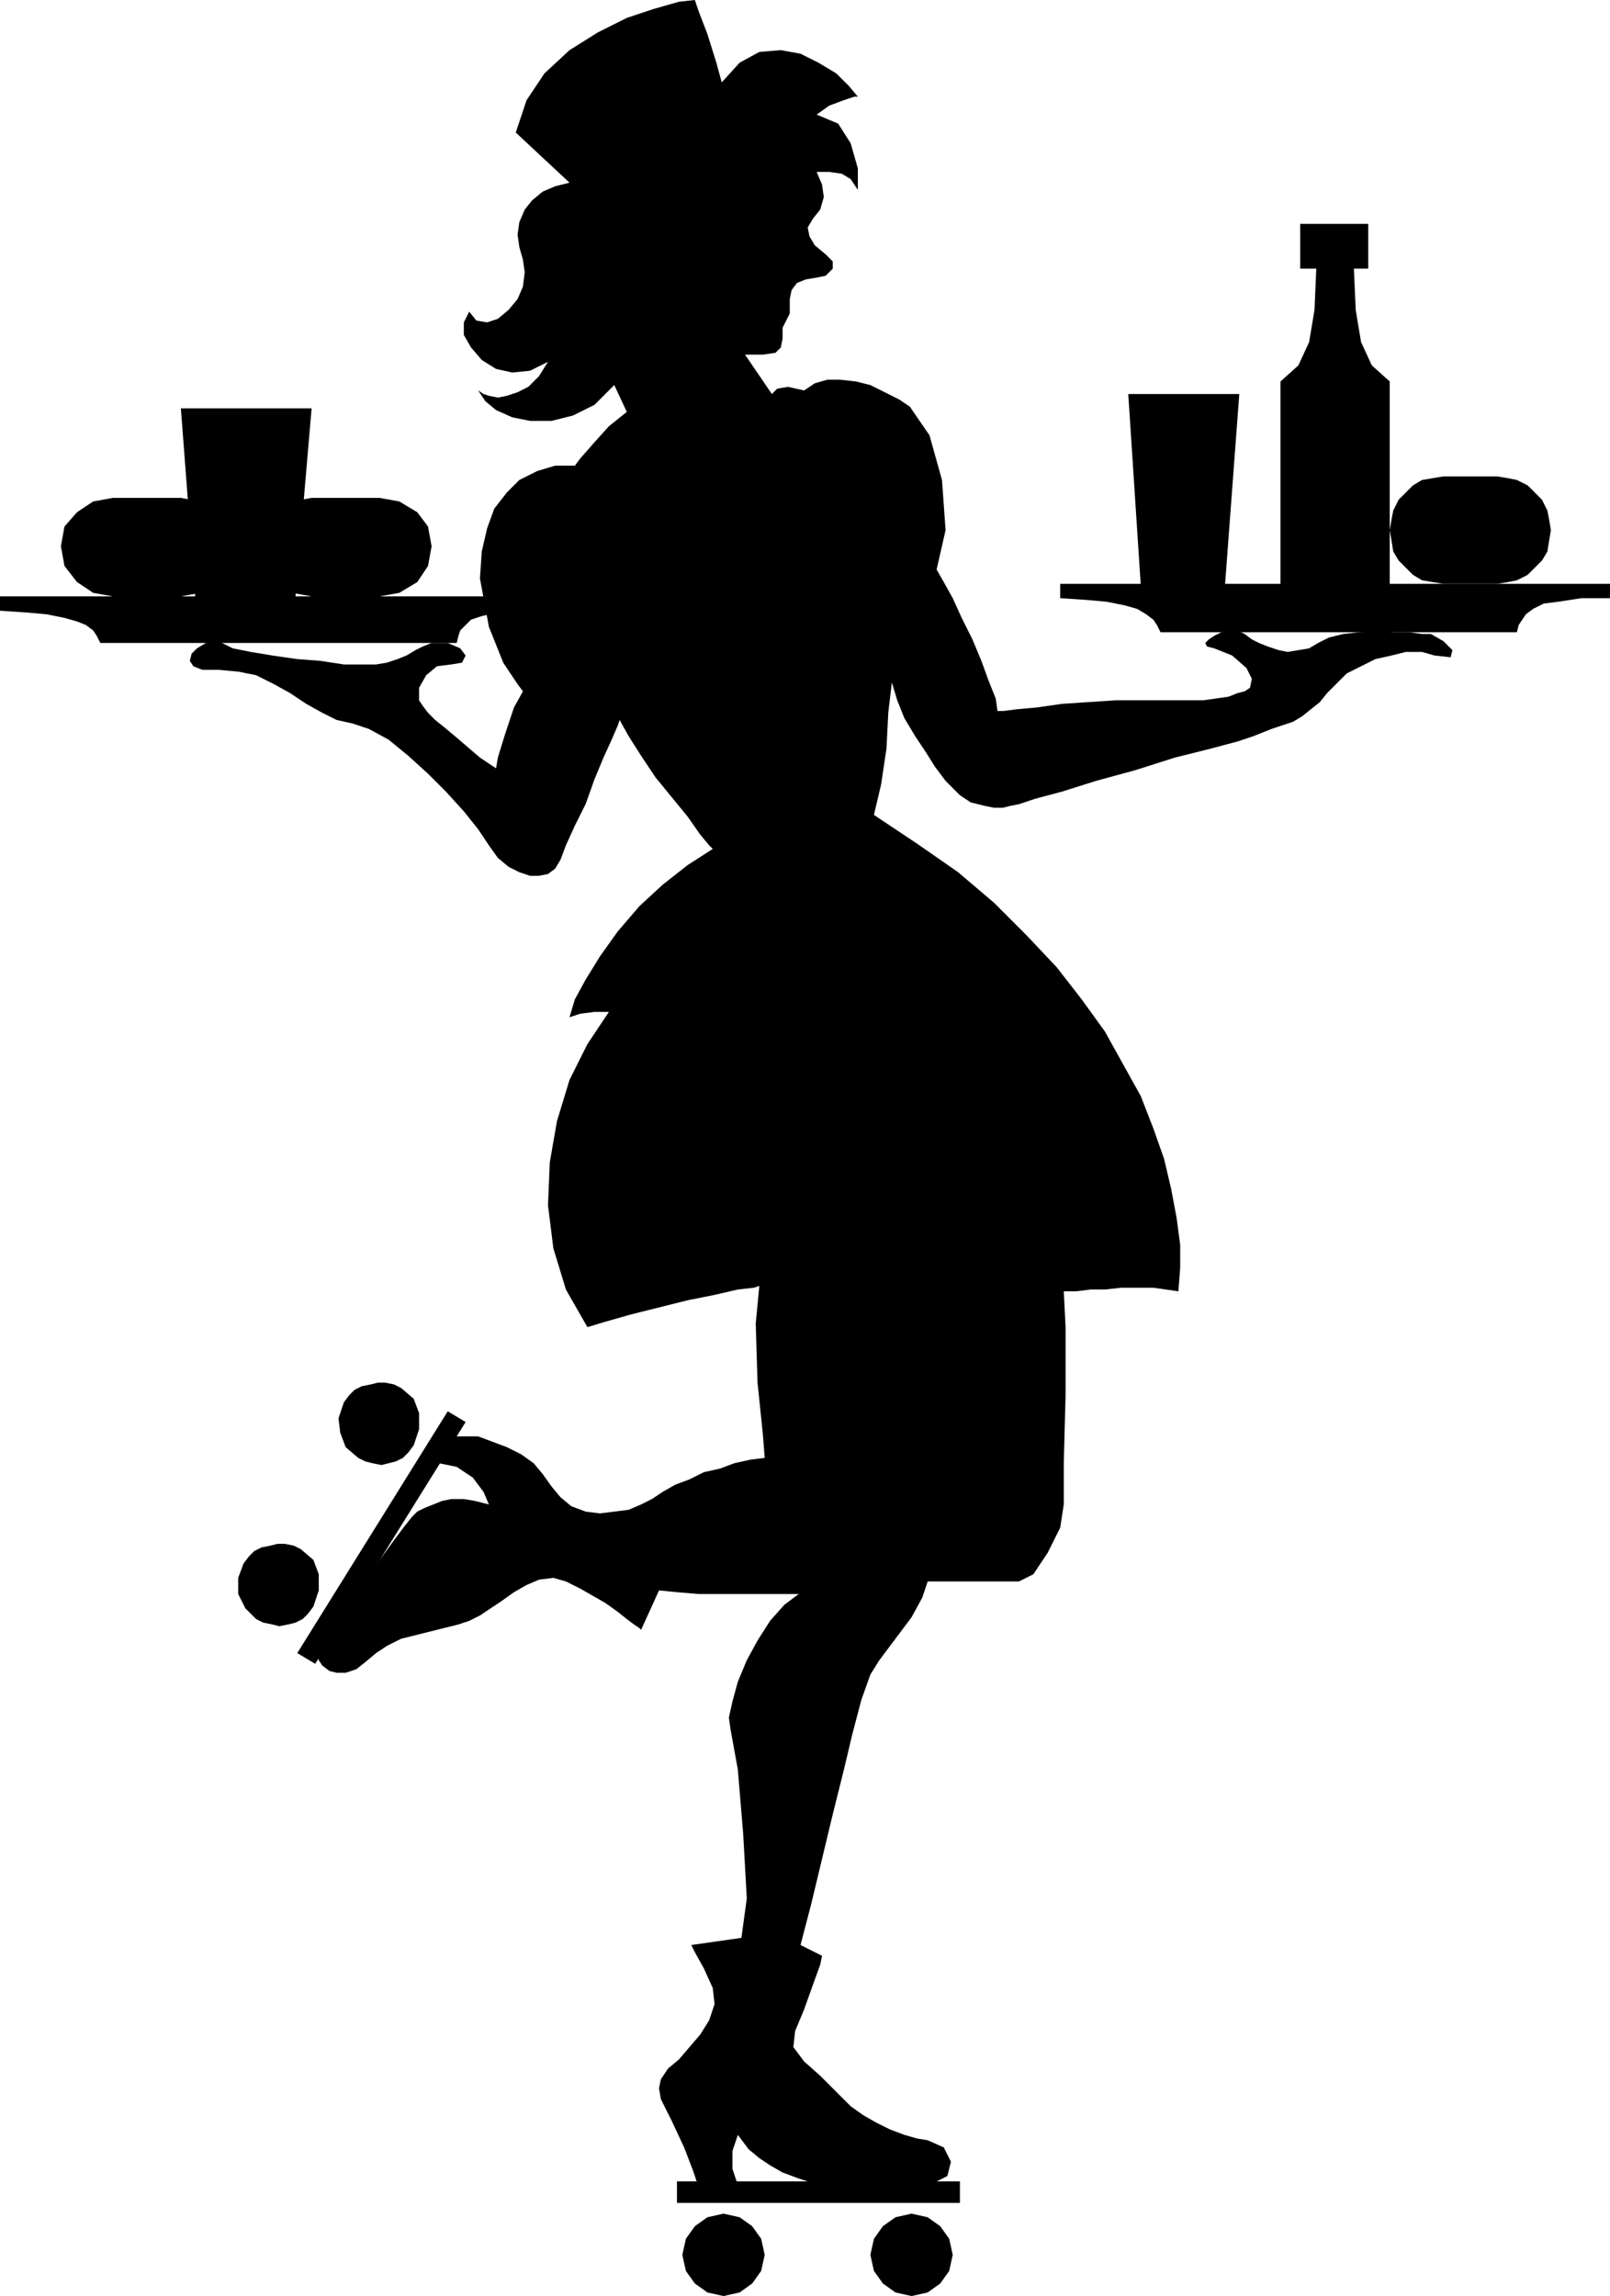
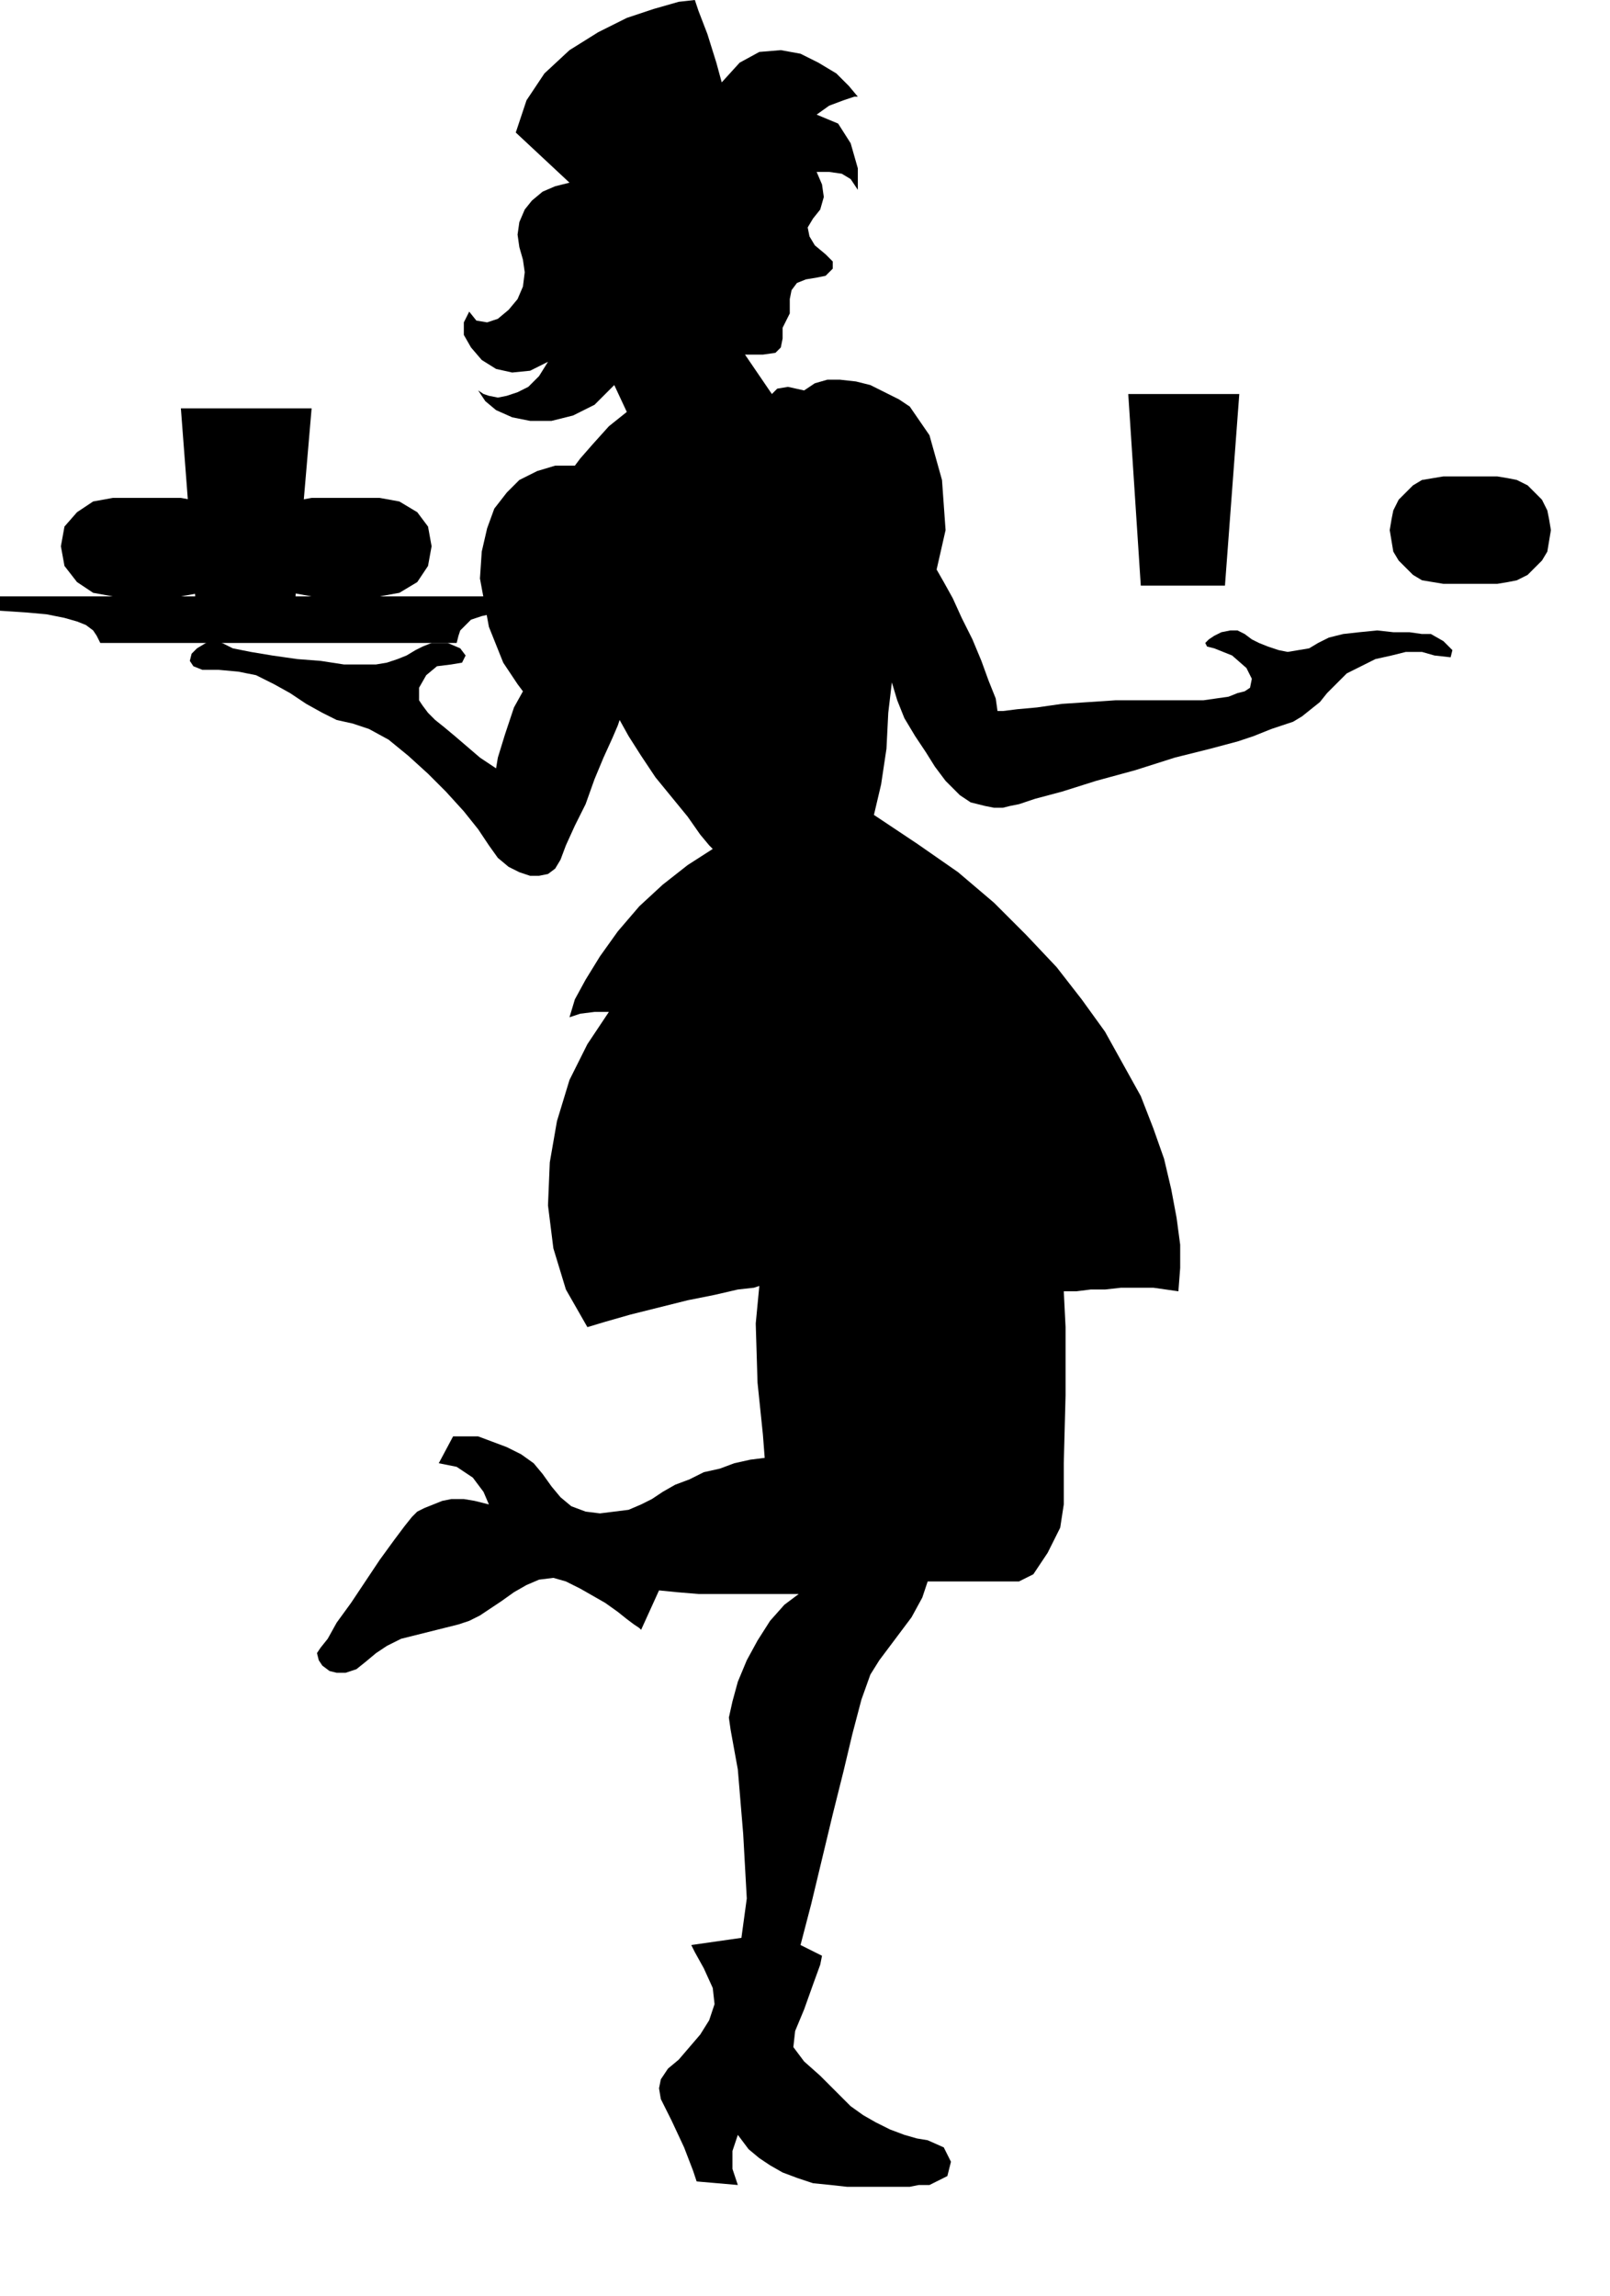
<svg xmlns="http://www.w3.org/2000/svg" fill-rule="evenodd" height="1.282in" preserveAspectRatio="none" stroke-linecap="round" viewBox="0 0 899 1282" width="86.304">
  <style>.pen1{stroke:none}.brush2{fill:#000}</style>
  <path class="pen1 brush2" d="m403 46-3-11-5-16-5-13-2-6-9 1-14 4-15 5-16 8-16 10-14 13-10 15-6 18 30 28-8 2-7 3-6 5-4 5-3 7-1 7 1 7 2 7 1 7-1 8-3 7-5 6-6 5-6 2-6-1-4-5-3 6v7l4 7 6 7 8 5 9 2 10-1 10-5-5 8-6 6-6 3-6 2-5 1-5-1-3-1-3-2 4 6 6 5 9 4 10 2h12l12-3 12-6 11-11 7 15-10 8-9 10-7 8-3 4h-11l-10 3-10 5-7 7-7 9-4 11-3 13-1 15 5 27 8 20 8 12 3 4-5 9-5 15-4 13-1 6-9-6-7-6-7-6-6-5-5-4-4-4-3-4-2-3v-7l4-7 6-5 8-1 6-1 2-4-3-4-7-3h-9l-5 2-4 2-5 3-5 2-6 2-6 1h-18l-13-2-13-1-14-2-12-2-10-2-6-3-5-1-4 1-5 3-3 3-1 4 2 3 5 2h9l11 1 10 2 10 5 9 5 9 6 9 5 8 4 9 2 9 3 11 6 11 9 11 10 10 10 10 11 8 10 6 9 5 7 6 5 6 3 6 2h5l5-1 4-3 3-5 3-8 5-11 6-12 5-14 5-12 5-11 3-7 1-3 5 9 7 11 8 12 9 11 9 11 7 10 5 6 2 2-14 9-14 11-13 12-12 14-10 14-8 13-6 11-3 10 6-2 8-1h8l-12 18-10 20-7 23-4 23-1 24 3 24 7 23 12 21 10-3 14-4 16-4 16-4 15-3 13-3 9-1 3-1-2 21 1 33 3 29 1 13-8 1-9 2-8 3-9 2-8 4-8 3-7 4-6 4-6 3-7 3-8 1-8 1-8-1-8-3-6-5-5-6-5-7-5-6-7-5-8-4-8-3-8-3h-14l-8 15 10 2 9 6 6 8 3 7-8-2-6-1h-7l-5 1-5 2-5 2-4 2-3 3-4 5-6 8-8 11-8 12-8 12-8 11-5 9-4 5-2 3 1 4 2 3 4 3 4 1h5l6-2 5-4 6-5 6-4 8-4 8-2 8-2 8-2 8-2 6-2 6-3 6-4 6-4 7-5 7-4 7-3 8-1 7 2 8 4 7 4 7 4 7 5 5 4 4 3 3 2 1 1 10-22 10 1 12 1h56l-8 6-8 9-7 11-6 11-5 12-3 11-2 9 1 7 4 22 3 36 2 36-3 22-28 4 2 4 5 9 5 11 1 9-3 9-5 8-6 7-6 7-6 5-4 6-1 5 1 6 6 12 7 15 5 13 2 6 23 2-3-9v-10l2-6 1-3 3 4 3 4 6 5 6 4 7 4 8 3 9 3 10 1 9 1h35l5-1h6l10-5 2-8-4-8-9-4-6-1-7-2-8-3-8-4-7-4-7-5-5-5-4-4-8-8-9-8-6-8 1-9 5-12 5-14 4-11 1-5-12-6 6-23 6-25 6-25 6-24 5-21 5-19 5-14 5-8 9-12 9-12 6-11 3-9h51l8-4 8-12 7-14 2-13v-23l1-38v-38l-1-20h7l8-1h8l9-1h18l7 1 7 1 1-13v-13l-2-15-3-16-4-17-6-17-7-18-10-18-10-18-13-18-14-18-17-18-18-18-20-17-23-16-24-16 4-17 3-20 1-20 2-17 3 10 4 10 6 10 6 9 5 8 6 8 5 5 3 3 3 2 3 2 4 1 4 1 5 1h5l4-1 5-1 9-3 15-4 19-6 22-6 22-7 20-5 15-4 9-3 5-2 5-2 6-2 6-2 5-3 5-4 5-4 4-5 5-5 6-6 8-4 8-4 9-2 8-2h9l7 2 9 1 1-4-5-5-7-4h-5l-7-1h-9l-9-1-10 1-9 1-8 2-6 3-5 3-6 1-6 1-5-1-6-2-5-2-4-2-4-3-4-2h-4l-5 1-4 2-3 2-2 2 1 2 4 1 10 4 8 7 3 6-1 5-3 2-4 1-5 2-7 1-7 1h-49l-15 1-15 1-14 2-11 1-8 1h-3l-1-7-4-10-4-11-5-12-6-12-5-11-5-9-4-7 5-22-2-28-7-25-11-16-6-4-8-4-8-4-8-2-9-1h-7l-7 2-6 4-9-2-6 1-2 2-1 1-15-22h10l7-1 3-3 1-5v-6l2-4 2-4v-8l1-5 3-4 5-2 6-1 5-1 4-4v-4l-4-4-6-5-3-5-1-5 3-5 4-5 2-7-1-7-3-7h7l7 1 5 3 4 6V94l-4-14-7-11-12-5 7-5 8-3 6-2h2l-5-6-7-7-10-6-10-5-11-2-12 1-11 6-10 11z" />
-   <path class="pen1 brush2" d="M536 1230v-12H378v12h158zm-132 52 9-2 7-5 5-7 2-9-2-9-5-7-7-5-9-2-9 2-7 5-5 7-2 9 2 9 5 7 7 5 9 2zm105 0 9-2 7-5 5-7 2-9-2-9-5-7-7-5-9-2-9 2-7 5-5 7-2 9 2 9 5 7 7 5 9 2zM166 923l10 6 84-135-10-6-84 135zm26-140-3 9 1 8 3 8 7 6 4 2 4 1 5 1 4-1 4-1 4-2 3-3 3-4 3-9v-9l-3-8-7-6-4-2-5-1h-4l-4 1-5 1-4 2-3 3-3 4zm-56 90-3 8v9l4 8 6 6 4 2 5 1 4 1 5-1 4-1 4-2 3-3 3-4 3-9v-9l-3-8-7-6-4-2-5-1h-4l-4 1-5 1-4 2-3 3-3 4zm711-520 1-4 2-3 2-3 4-3 6-3 8-1 13-2h16v-8H592v8l15 1 11 1 10 2 7 2 5 3 4 3 2 3 2 4h199zm-71-27V213l-10-9-6-13-3-18-1-23h8v-25h-38v25h9l-1 23-3 18-6 13-10 9v113h61z" />
  <path class="pen1 brush2" d="m684 327 8-107h-62l7 107h47zm152-1 6-1 5-1 6-3 4-4 4-4 3-5 1-6 1-6-1-6-1-5-3-6-4-4-4-4-6-3-5-1-6-1h-30l-6 1-6 1-5 3-4 4-4 4-3 6-1 5-1 6 1 6 1 6 3 5 4 4 4 4 5 3 6 1 6 1h30zm-581 33 1-4 1-3 3-3 3-3 6-2 9-2 12-1h16v-8H0v8l15 1 11 1 10 2 7 2 5 2 4 3 2 3 2 4h199zm-90-26 9-105h-73l8 105h56z" />
-   <path class="pen1 brush2" d="m212 333 11-2 10-6 6-9 2-11-2-11-6-8-10-6-11-2h-38l-11 2-9 6-7 8-2 11 2 11 7 9 9 6 11 2h38zm-111 0 11-2 10-6 6-9 2-11-2-11-6-8-10-6-11-2H63l-11 2-9 6-7 8-2 11 2 11 7 9 9 6 11 2h38z" />
+   <path class="pen1 brush2" d="m212 333 11-2 10-6 6-9 2-11-2-11-6-8-10-6-11-2h-38l-11 2-9 6-7 8-2 11 2 11 7 9 9 6 11 2zm-111 0 11-2 10-6 6-9 2-11-2-11-6-8-10-6-11-2H63l-11 2-9 6-7 8-2 11 2 11 7 9 9 6 11 2h38z" />
</svg>